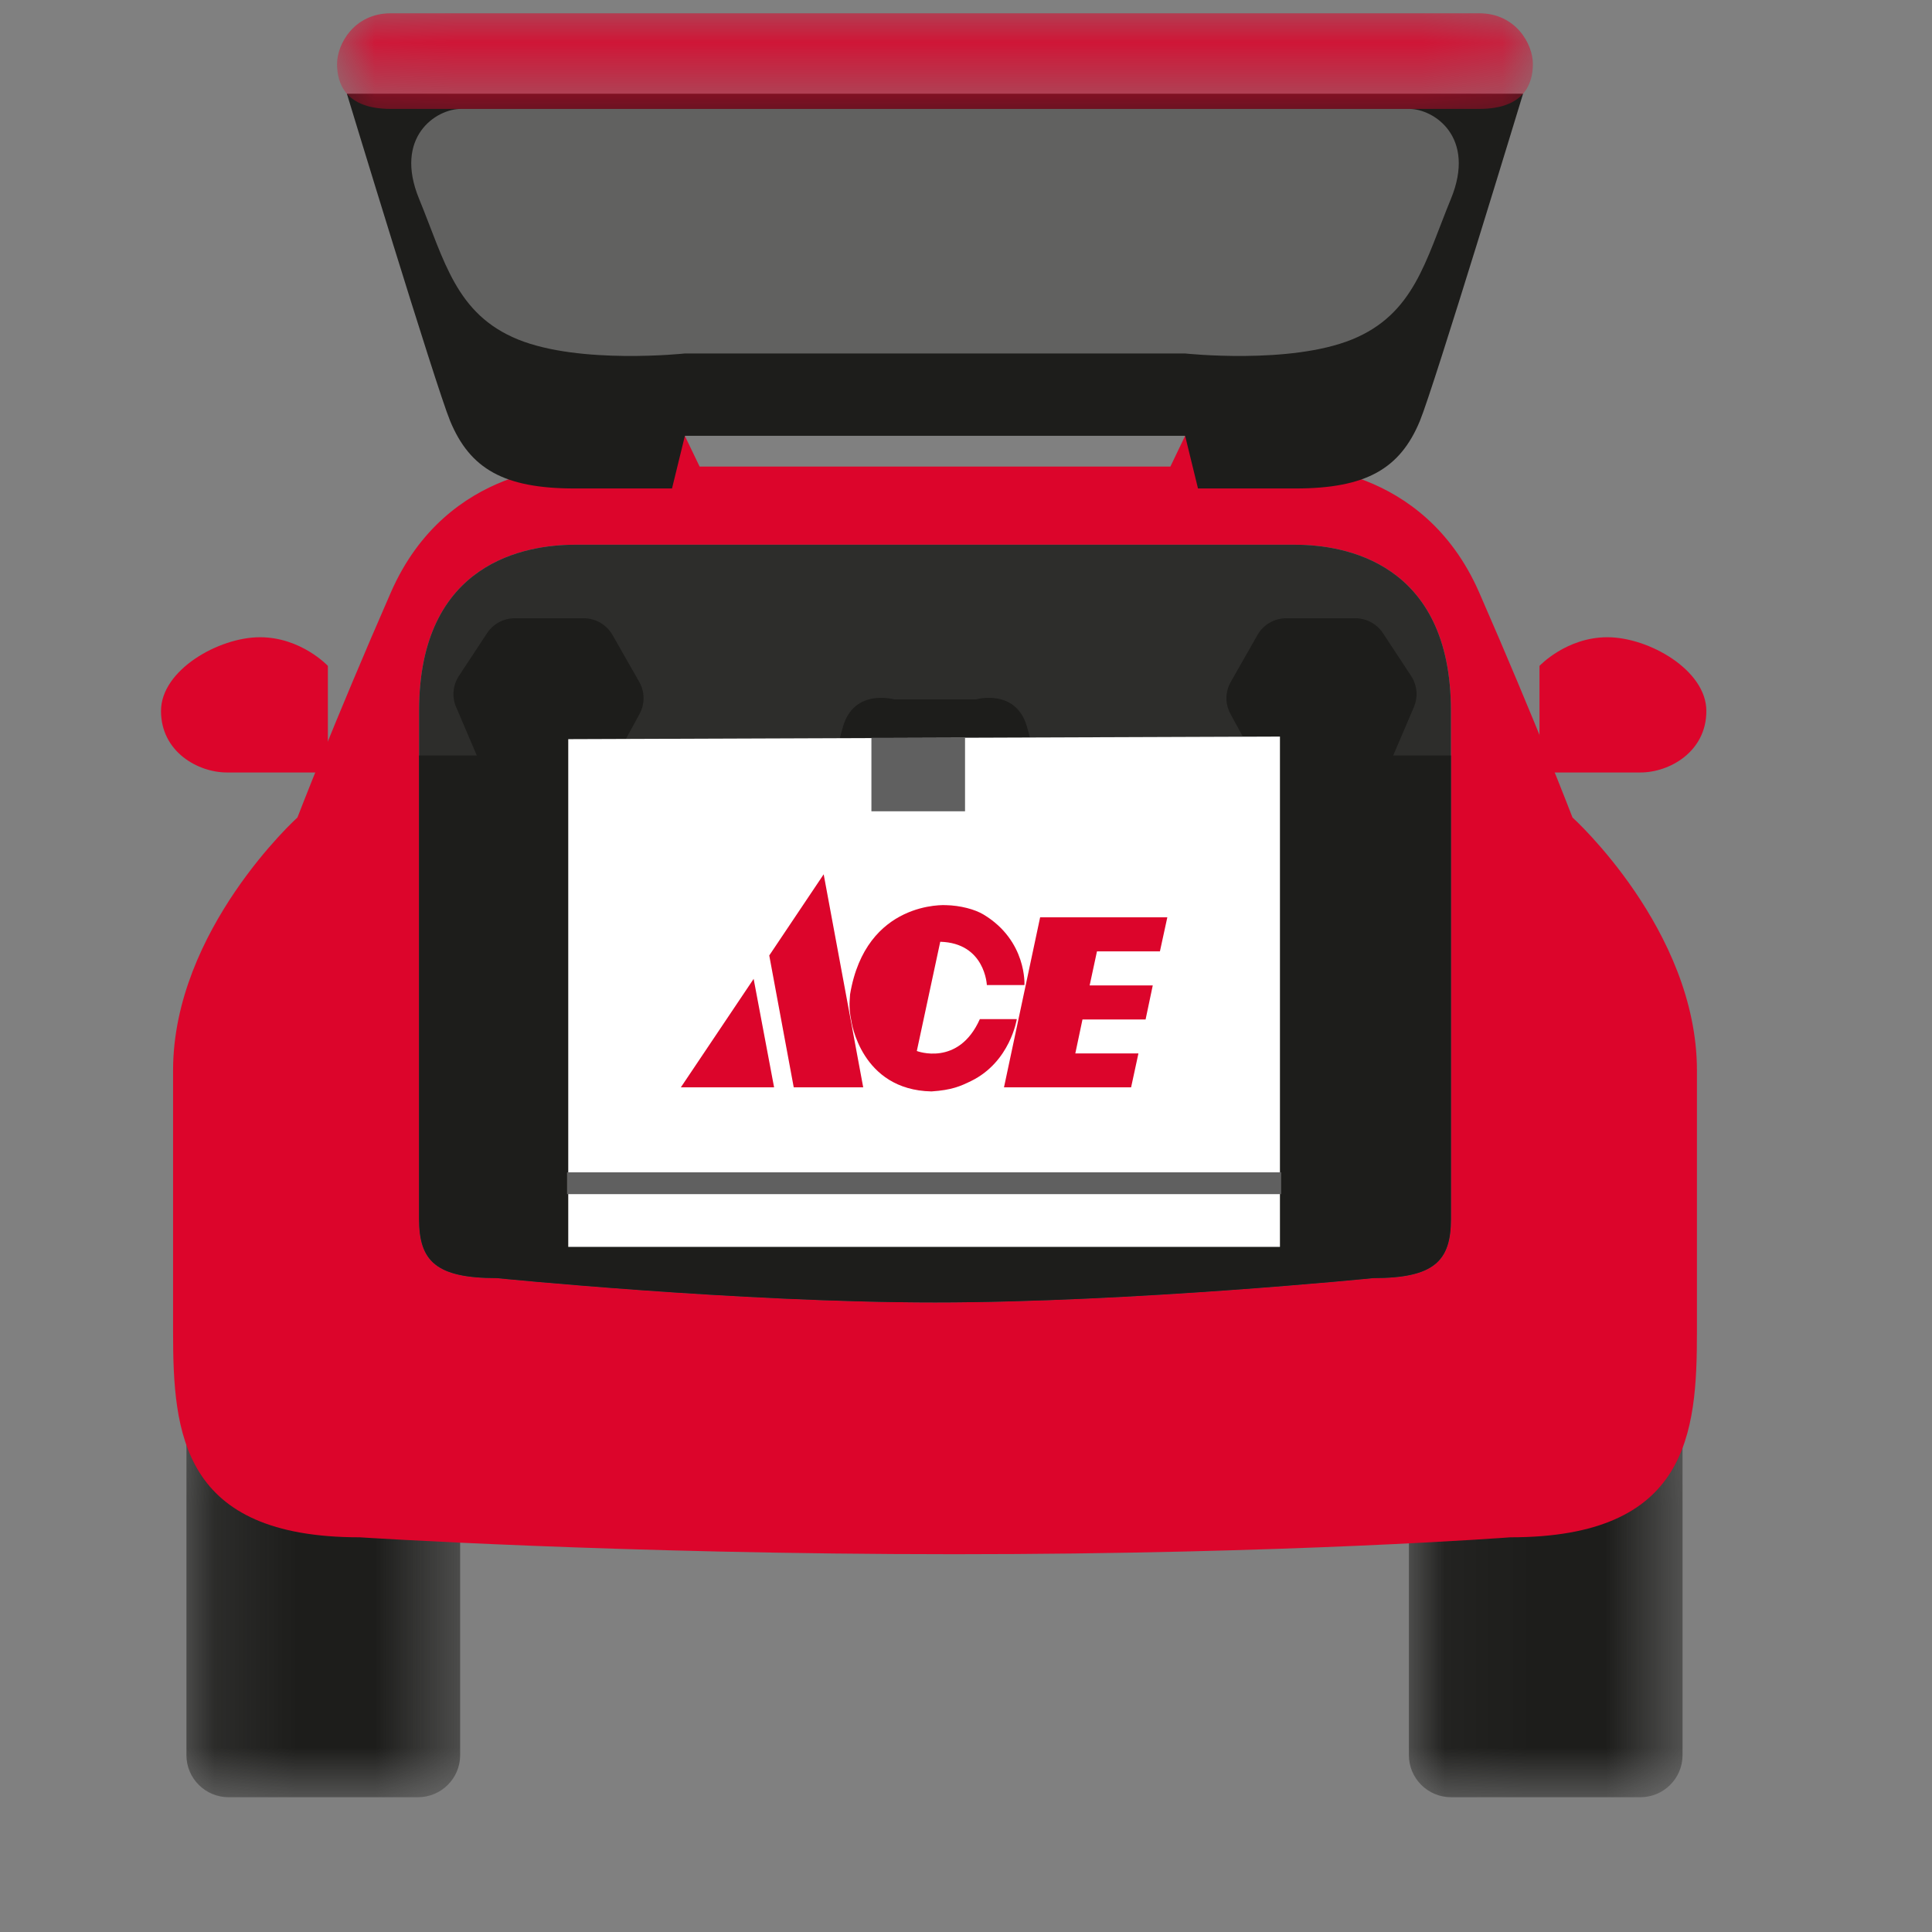
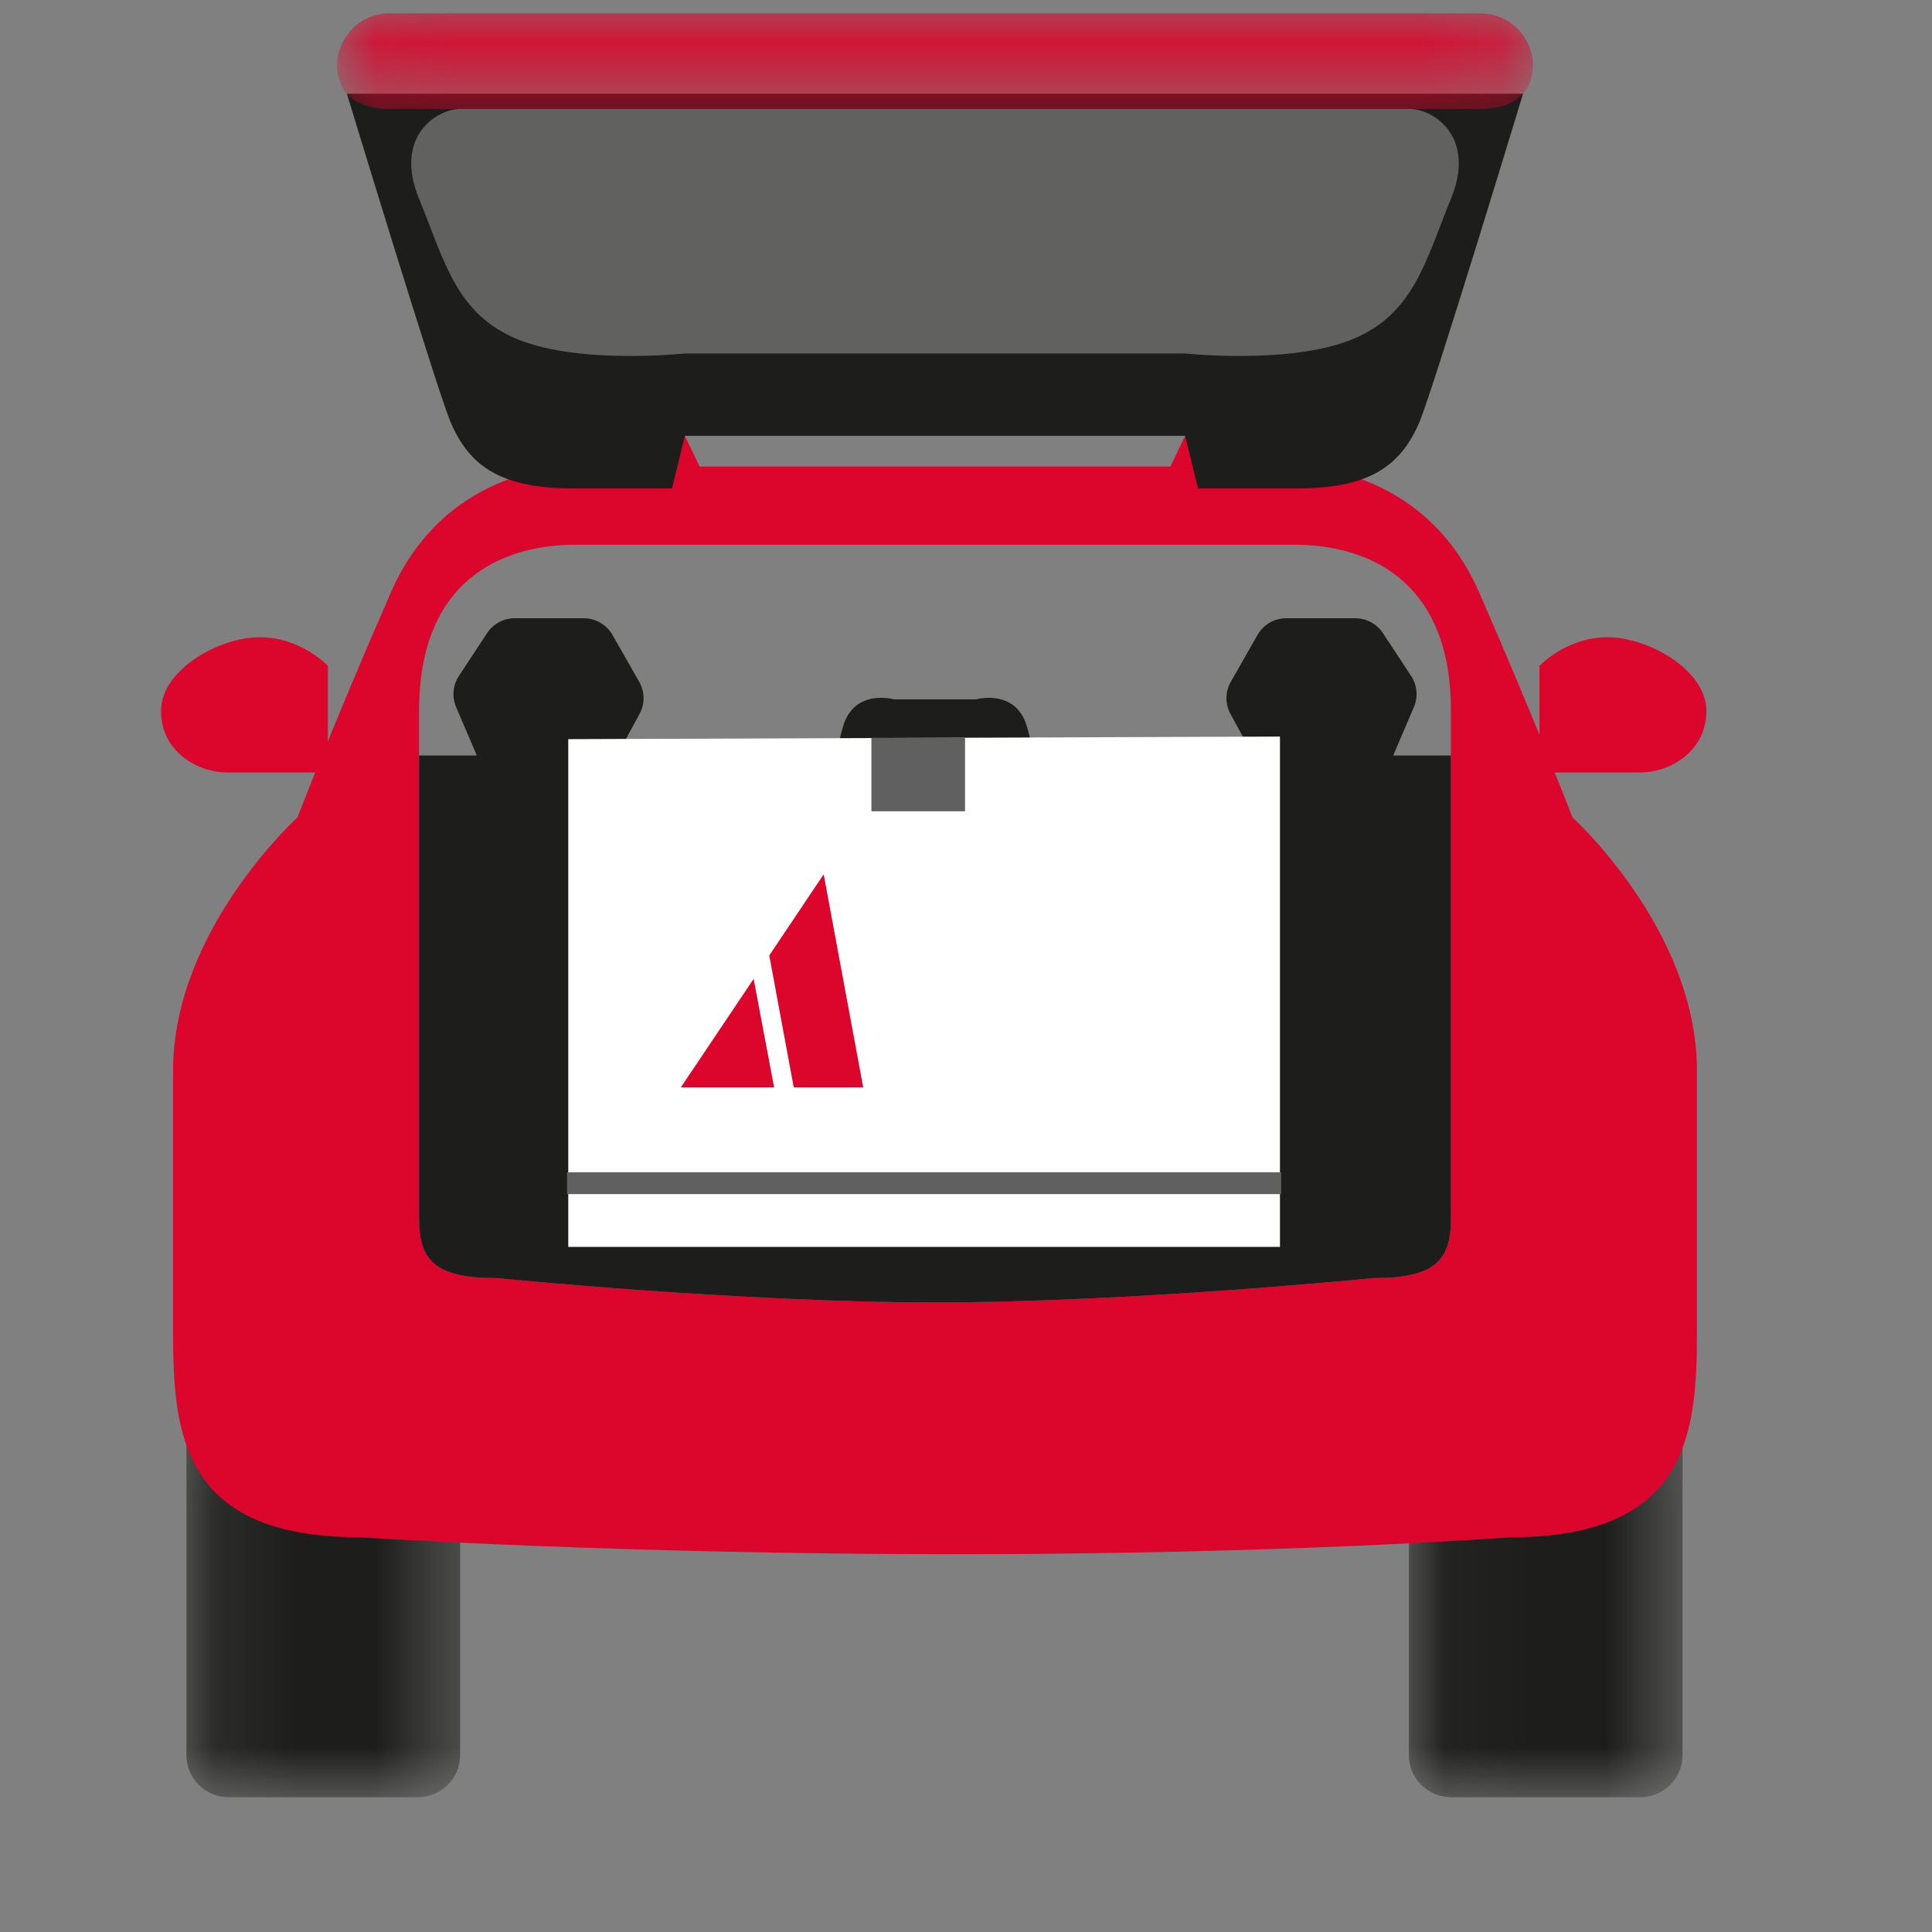
<svg xmlns="http://www.w3.org/2000/svg" xmlns:xlink="http://www.w3.org/1999/xlink" width="24px" height="24px" viewBox="0 0 24 24" version="1.1">
  <rect x="0" y="0" width="24" height="24" fill="#808080" stroke="none" />
  <title>drive_thru_icon</title>
  <defs>
    <polygon id="path-1" points="0.055 0.07 3.454 0.07 3.454 5.12 0.055 5.12" />
    <polygon id="path-3" points="0.15 0.07 3.55 0.07 3.55 5.12 0.15 5.12" />
    <polygon id="path-5" points="0.028 0.138 14.883 0.138 14.883 1.326 0.028 1.326" />
    <polygon id="path-7" points="0 22.299 19.197 22.299 19.197 0.138 0 0.138" />
    <polygon id="path-9" points="0 22.299 19.197 22.299 19.197 0.138 0 0.138" />
-     <polygon id="path-11" points="0 22.299 19.197 22.299 19.197 0.138 0 0.138" />
    <polygon id="path-13" points="0 22.299 19.197 22.299 19.197 0.138 0 0.138" />
    <polygon id="path-15" points="0 22.299 19.197 22.299 19.197 0.138 0 0.138" />
    <polygon id="path-17" points="0 22.299 19.197 22.299 19.197 0.138 0 0.138" />
  </defs>
  <g id="Page-1" stroke="none" stroke-width="1" fill="none" fill-rule="evenodd">
    <g id="drive_thru_icon" transform="translate(2, 0)">
      <g id="Car">
        <polygon id="Fill-1" fill="#DAAA78" fill-rule="nonzero" points="5.194 9.347 5.194 15.655 14.035 15.655 14.035 9.315" />
        <g id="Group-34" transform="translate(0, 0.027)">
          <g id="Group-4" transform="translate(15.447, 17.178)">
            <g id="Fill-2-Clipped">
              <mask id="mask-2" fill="white">
                <use xlink:href="#path-1" />
              </mask>
              <g id="path-1" />
              <path d="M0.055,0.07 L3.454,0.07 L3.454,4.599 C3.454,4.887 3.219,5.121 2.929,5.121 L0.58,5.121 C0.29,5.121 0.055,4.887 0.055,4.599 L0.055,0.07 Z" id="Fill-2" fill="#1D1D1B" fill-rule="nonzero" mask="url(#mask-2)" />
            </g>
          </g>
          <g id="Group-7" transform="translate(0.166, 17.178)">
            <g id="Fill-5-Clipped">
              <mask id="mask-4" fill="white">
                <use xlink:href="#path-3" />
              </mask>
              <g id="path-3" />
              <path d="M0.15,0.07 L3.55,0.07 L3.55,4.599 C3.55,4.887 3.315,5.121 3.025,5.121 L0.675,5.121 C0.385,5.121 0.15,4.887 0.15,4.599 L0.15,0.07 Z" id="Fill-5" fill="#1D1D1B" fill-rule="nonzero" mask="url(#mask-4)" />
            </g>
          </g>
          <path d="M16.024,15.116 C16.024,15.64 15.813,15.85 15.058,15.85 C15.058,15.85 12.049,16.152 9.615,16.152 C7.18,16.152 4.172,15.85 4.172,15.85 C3.417,15.85 3.206,15.64 3.206,15.116 L3.206,8.8 C3.206,6.949 4.541,6.74 5.138,6.74 L14.092,6.74 C14.689,6.74 16.024,6.949 16.024,8.8 L16.024,15.116 Z M17.534,10.128 C17.534,10.128 17.078,8.94 16.375,7.333 C15.673,5.727 14.092,5.769 14.092,5.769 L14.092,5.558 L12.722,5.387 L12.539,5.769 L6.691,5.769 L6.507,5.387 L5.138,5.558 L5.138,5.769 C5.138,5.769 3.557,5.727 2.855,7.333 C2.152,8.94 1.695,10.128 1.695,10.128 C1.695,10.128 0.15,11.525 0.15,13.271 L0.15,16.52 C0.15,17.777 0.255,19.07 2.468,19.07 C2.468,19.07 5.703,19.28 9.855,19.28 C14.007,19.28 16.762,19.07 16.762,19.07 C18.974,19.07 19.08,17.777 19.08,16.52 L19.08,13.271 C19.08,11.525 17.534,10.128 17.534,10.128 L17.534,10.128 Z" id="Fill-8" fill="#DC052B" fill-rule="nonzero" />
-           <path d="M14.092,6.74 L5.138,6.74 C4.541,6.74 3.206,6.949 3.206,8.801 L3.206,15.116 C3.206,15.64 3.417,15.85 4.172,15.85 C4.172,15.85 7.181,16.152 9.615,16.152 C12.049,16.152 15.058,15.85 15.058,15.85 C15.813,15.85 16.024,15.64 16.024,15.116 L16.024,8.801 C16.024,6.949 14.689,6.74 14.092,6.74" id="Fill-10" fill="#2D2D2B" fill-rule="nonzero" />
          <path d="M16.92,1.137 C16.92,1.137 15.816,4.772 15.638,5.203 C15.392,5.796 14.97,6.041 14.092,6.041 L12.882,6.041 L12.722,5.387 L11.094,5.387 L8.136,5.387 L6.508,5.387 L6.348,6.041 L5.138,6.041 C4.259,6.041 3.838,5.796 3.592,5.203 C3.414,4.772 2.309,1.137 2.309,1.137" id="Fill-12" fill="#1D1D1B" fill-rule="nonzero" />
          <path d="M6.507,4.364 C6.507,4.364 5.208,4.504 4.435,4.19 C3.662,3.875 3.522,3.212 3.206,2.443 C2.89,1.675 3.417,1.326 3.724,1.326 L15.506,1.326 C15.813,1.326 16.34,1.675 16.024,2.443 C15.708,3.212 15.567,3.875 14.795,4.19 C14.022,4.504 12.722,4.364 12.722,4.364 L6.507,4.364 Z" id="Fill-14" fill="#616160" fill-rule="nonzero" />
          <path d="M17.124,9.569 L17.124,8.245 C17.124,8.245 17.457,7.889 17.968,7.889 C18.48,7.889 19.197,8.296 19.197,8.805 C19.197,9.314 18.736,9.569 18.378,9.569 L17.124,9.569 Z" id="Fill-16" fill="#DC052B" fill-rule="nonzero" />
          <path d="M2.073,9.569 L2.073,8.245 C2.073,8.245 1.741,7.889 1.229,7.889 C0.717,7.889 9.96579312e-05,8.296 9.96579312e-05,8.805 C9.96579312e-05,9.314 0.461,9.569 0.819,9.569 L2.073,9.569 Z" id="Fill-18" fill="#DC052B" fill-rule="nonzero" />
          <path d="M3.206,15.116 C3.206,15.64 3.417,15.85 4.172,15.85 C4.172,15.85 7.181,16.152 9.615,16.152 C12.049,16.152 15.058,15.85 15.058,15.85 C15.813,15.85 16.024,15.64 16.024,15.116 L16.024,9.358 L15.307,9.358 L15.564,8.756 C15.618,8.63 15.605,8.485 15.53,8.371 L15.18,7.839 C15.104,7.723 14.974,7.653 14.835,7.653 L13.98,7.653 C13.831,7.653 13.694,7.732 13.621,7.861 L13.289,8.444 C13.219,8.567 13.217,8.717 13.285,8.841 L13.544,9.317 L13.111,9.317 L12.858,9.569 C12.343,9.569 12.368,10.04 12.368,10.04 L10.604,10.04 L10.439,9.748 C10.887,9.748 10.896,9.464 10.755,8.993 C10.615,8.521 10.123,8.661 10.123,8.661 L9.107,8.661 C9.107,8.661 8.615,8.521 8.474,8.993 C8.334,9.464 8.343,9.748 8.791,9.748 L8.626,10.04 L6.862,10.04 C6.862,10.04 6.887,9.569 6.372,9.569 L6.119,9.317 L5.686,9.317 L5.945,8.841 C6.013,8.717 6.011,8.567 5.941,8.444 L5.609,7.861 C5.535,7.732 5.398,7.653 5.25,7.653 L4.395,7.653 C4.256,7.653 4.126,7.723 4.05,7.839 L3.7,8.371 C3.625,8.485 3.612,8.63 3.666,8.756 L3.923,9.358 L3.206,9.358 L3.206,15.116 Z" id="Fill-20" fill="#1D1D1B" fill-rule="nonzero" />
          <g id="Group-24" transform="translate(2.159, 0)">
            <g id="Fill-22-Clipped">
              <mask id="mask-6" fill="white">
                <use xlink:href="#path-5" />
              </mask>
              <g id="path-5" />
              <path d="M0.695,1.326 C0.133,1.326 0.028,1.011 0.028,0.767 C0.028,0.522 0.239,0.138 0.695,0.138 L14.216,0.138 C14.673,0.138 14.883,0.522 14.883,0.767 C14.883,1.011 14.778,1.326 14.216,1.326 L0.695,1.326 Z" id="Fill-22" fill="#DC052B" fill-rule="nonzero" mask="url(#mask-6)" />
            </g>
          </g>
          <polygon id="Fill-25" fill="#FFFFFF" fill-rule="nonzero" points="5.059 9.155 5.059 15.462 13.9 15.462 13.9 9.123" />
          <g id="Fill-27-Clipped">
            <mask id="mask-8" fill="white">
              <use xlink:href="#path-7" />
            </mask>
            <g id="path-7" />
            <polygon id="Fill-27" fill="#606060" fill-rule="nonzero" mask="url(#mask-8)" points="5.044 14.807 13.915 14.807 13.915 14.536 5.044 14.536" />
          </g>
          <g id="Fill-29-Clipped">
            <mask id="mask-10" fill="white">
              <use xlink:href="#path-9" />
            </mask>
            <g id="path-7" />
            <polygon id="Fill-29" fill="#606060" fill-rule="nonzero" mask="url(#mask-10)" points="8.825 10.051 9.988 10.051 9.988 9.138 8.825 9.138" />
          </g>
          <g id="Fill-30-Clipped">
            <mask id="mask-12" fill="white">
              <use xlink:href="#path-11" />
            </mask>
            <g id="path-7" />
            <path d="M9.572,13.531 C9.825,13.514 9.931,13.466 10.061,13.403 C10.55,13.165 10.631,12.633 10.631,12.633 L10.172,12.633 C9.906,13.229 9.389,13.029 9.389,13.029 L9.68,11.672 C10.238,11.687 10.259,12.21 10.259,12.21 L10.726,12.21 C10.726,12.21 10.759,11.661 10.22,11.335 C10.11,11.268 9.928,11.221 9.75,11.217 C9.75,11.217 8.756,11.155 8.56,12.325 C8.559,12.381 8.538,12.478 8.576,12.656 C8.576,12.656 8.693,13.514 9.572,13.531" id="Fill-30" fill="#DC052B" fill-rule="nonzero" mask="url(#mask-12)" />
          </g>
          <g id="Fill-31-Clipped">
            <mask id="mask-14" fill="white">
              <use xlink:href="#path-13" />
            </mask>
            <g id="path-7" />
-             <polygon id="Fill-31" fill="#DC052B" fill-rule="nonzero" mask="url(#mask-14)" points="12.051 13.48 12.142 13.059 11.358 13.059 11.447 12.637 12.231 12.637 12.32 12.214 11.536 12.214 11.627 11.791 12.409 11.791 12.501 11.368 10.921 11.368 10.472 13.48" />
          </g>
          <g id="Fill-32-Clipped">
            <mask id="mask-16" fill="white">
              <use xlink:href="#path-15" />
            </mask>
            <g id="path-7" />
            <polygon id="Fill-32" fill="#DC052B" fill-rule="nonzero" mask="url(#mask-16)" points="7.616 13.48 7.362 12.133 6.458 13.48" />
          </g>
          <g id="Fill-33-Clipped">
            <mask id="mask-18" fill="white">
              <use xlink:href="#path-17" />
            </mask>
            <g id="path-7" />
            <polygon id="Fill-33" fill="#DC052B" fill-rule="nonzero" mask="url(#mask-18)" points="8.723 13.48 8.232 10.834 7.556 11.842 7.86 13.48" />
          </g>
        </g>
      </g>
    </g>
  </g>
</svg>